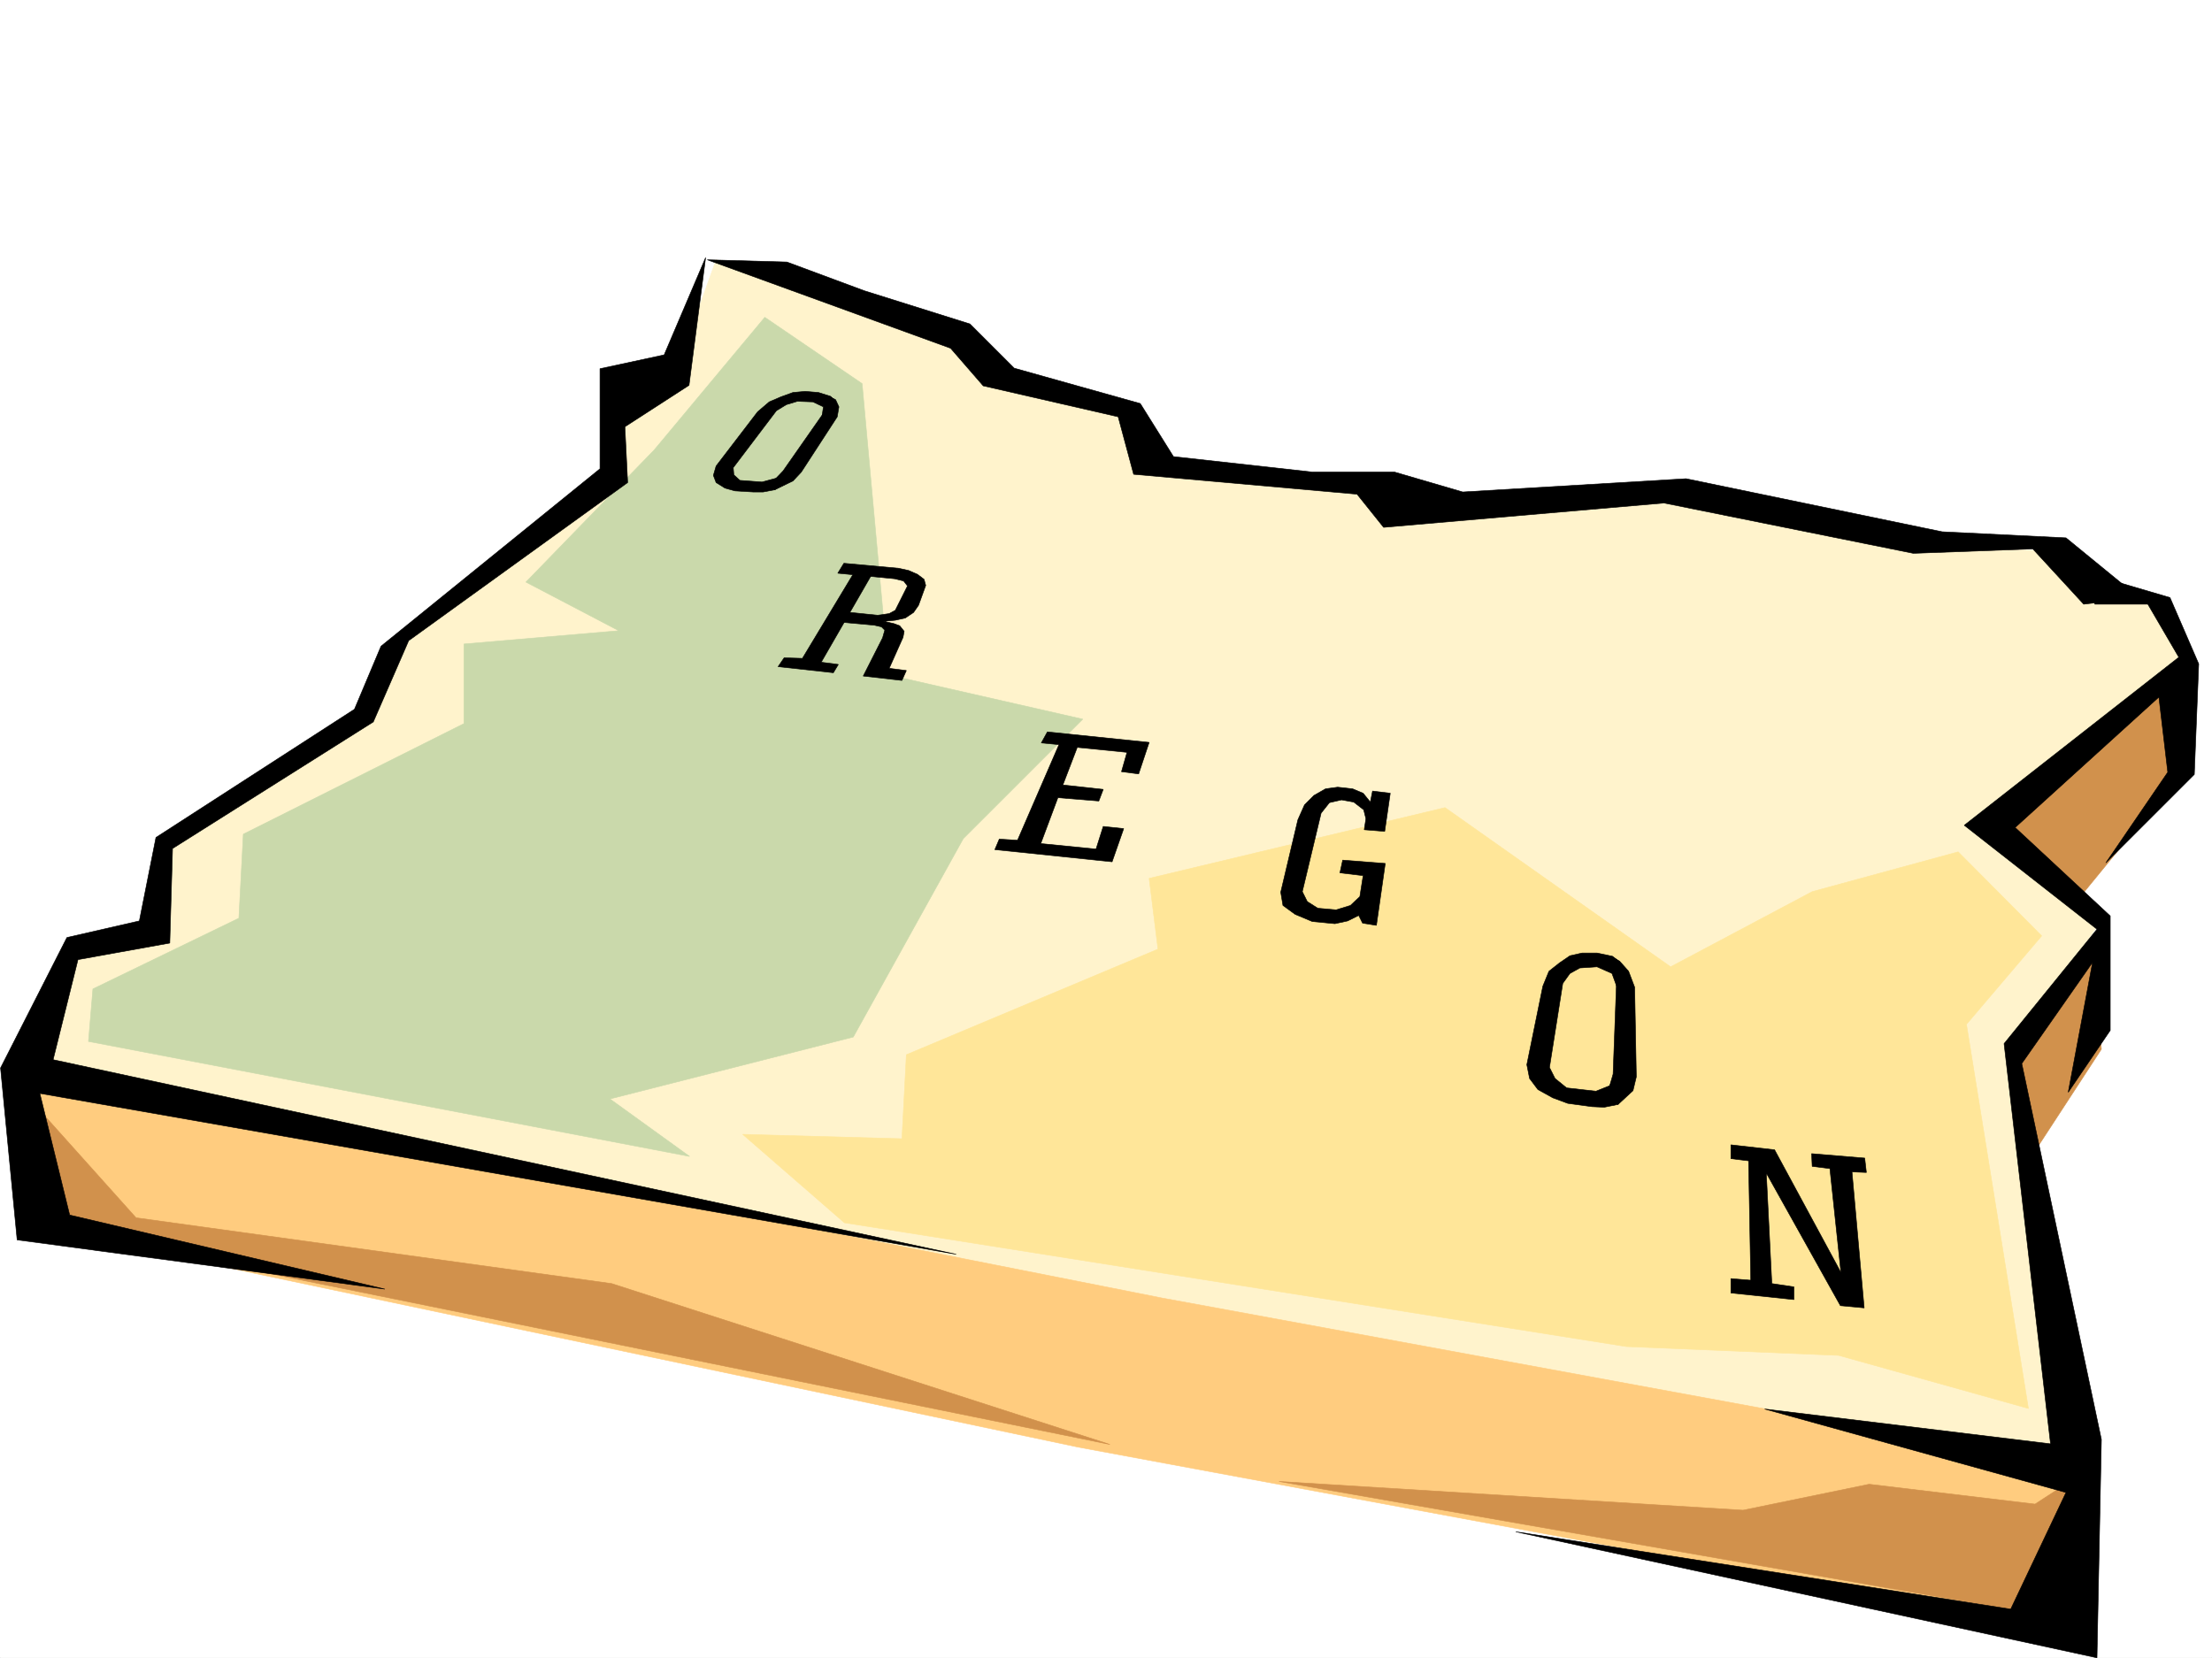
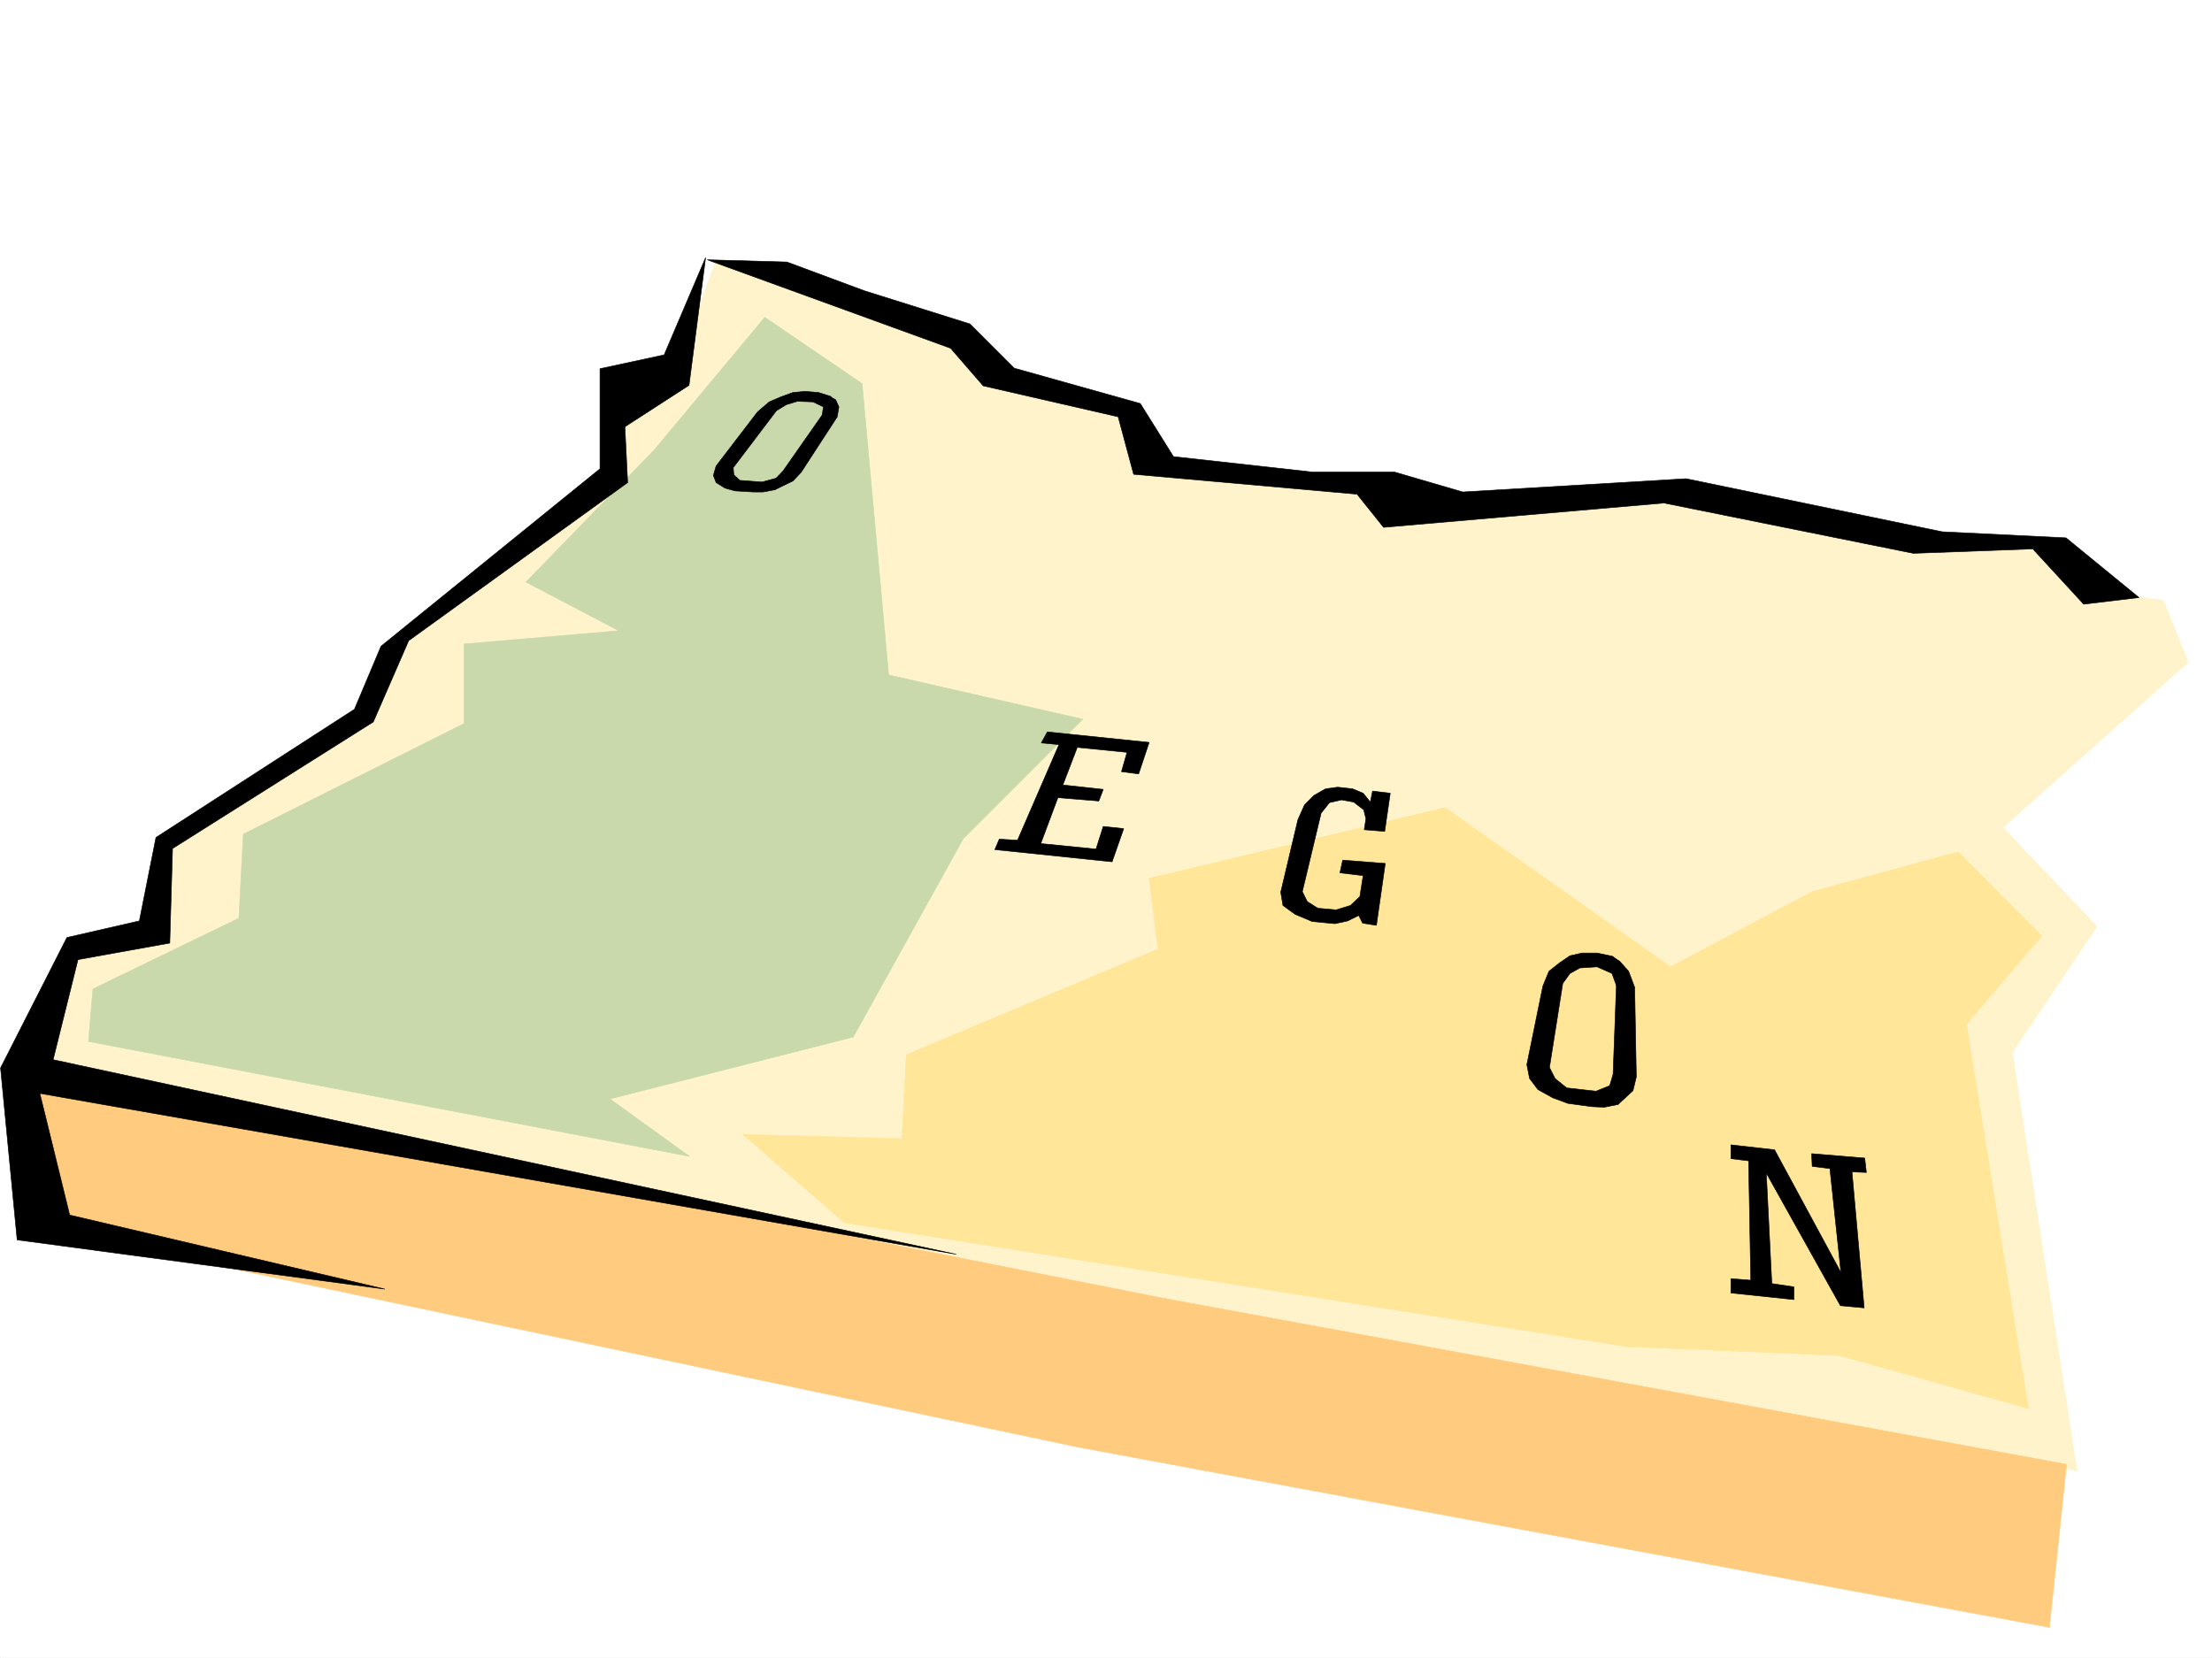
<svg xmlns="http://www.w3.org/2000/svg" width="2997.016" height="2246.66">
  <rect width="100%" height="100%" fill="#333333" stroke="none" />
  <defs>
    <clipPath id="a">
      <path d="M0 0h2997v2244.137H0Zm0 0" />
    </clipPath>
  </defs>
  <path fill="#fff" d="M0 2246.297h2997.016V0H0Zm0 0" />
  <g clip-path="url(#a)" transform="translate(0 2.16)">
    <path fill="#fff" fill-rule="evenodd" stroke="#fff" stroke-linecap="square" stroke-linejoin="bevel" stroke-miterlimit="10" stroke-width=".743" d="M.742 2244.137h2995.531V-2.16H.743Zm0 0" />
  </g>
  <path fill="#fff3cc" fill-rule="evenodd" stroke="#fff3cc" stroke-linecap="square" stroke-linejoin="bevel" stroke-miterlimit="10" stroke-width=".743" d="m970.266 352.016-53.918 149.832-77.926 47.937-19.473 92.121-291.488 238.196-42.7 93.605-265.995 171.531-6.727 110.106-117.652 17.242-74.172 225.453 1465.547 243.398 1328.422 251.684-87.664-566.988 114.644-170.79-127.351-134.074 250.984-223.964-33.703-83.868-96.656-13.492-60.684-53.918-147.602-3.011-372.39-70.418-361.91 23.226-12.708-48.68-143.105-4.496-146.117-7.468h-43.477l-26.941-77.184-143.887-32.922-107.136-80.898zm0 0" />
  <path fill="#cad9ab" fill-rule="evenodd" stroke="#cad9ab" stroke-linecap="square" stroke-linejoin="bevel" stroke-miterlimit="10" stroke-width=".743" d="m838.422 854.61-209.813 17.984v107.879l-298.957 149.793-5.984 113.859-197.805 95.871-5.984 71.164 814.453 155.774-107.914-77.887 329.691-83.91 149.086-268.89 161.836-161.798-262.984-59.898-35.973-394.754-131.847-89.852-149.868 179.743-173.8 179.039Zm0 0" />
  <path fill="#ffe699" fill-rule="evenodd" stroke="#ffe699" stroke-linecap="square" stroke-linejoin="bevel" stroke-miterlimit="10" stroke-width=".743" d="m2455.324 1208.152 197.766-53.922 113.156 113.86-101.894 119.844 83.91 520.539-257.004-71.907-287.7-11.964-1059.452-167.778-137.868-119.844 215.793 5.985 5.985-113.86 340.91-143.066-11.965-95.875 400.855-95.871 305.684 215.715zm0 0" />
  <path fill="#ffcc7f" fill-rule="evenodd" stroke="#ffcc7f" stroke-linecap="square" stroke-linejoin="bevel" stroke-miterlimit="10" stroke-width=".743" d="m44.965 1456.086 1529.199 302.594 1225.785 225.449-23.222 220.953-1315.676-244.18-1416.086-298.84Zm0 0" />
-   <path fill="#d1914c" fill-rule="evenodd" stroke="#d1914c" stroke-linecap="square" stroke-linejoin="bevel" stroke-miterlimit="10" stroke-width=".743" d="m48.719 1498.781 135.597 151.278 644.368 89.148 675.062 217.984L52.434 1662.062Zm1684.312 508.574 628.61 38.942 170.828-35.188 224.785 26.938 47.195-30.692-31.476 182.012zm1013-430.687 101.113-155.031-11.964-136.34-108.66 128.09zm62.169-349.047 158.823-193.973-14.972-124.34-241.246 208.954zm0 0" />
  <path fill-rule="evenodd" stroke="#000" stroke-linecap="square" stroke-linejoin="bevel" stroke-miterlimit="10" stroke-width=".743" d="m956.035 349.047-56.187 131.805-86.918 18.73V635.18L516.238 875.605 480.266 961l-268.97 173.762-22.483 113.074-98.141 22.484-89.93 176.77 22.485 232.96 498.25 66.665-427.09-100.371-40.43-164.805 1241.504 217.98L71.945 1435.872l33.703-135.602 124.375-22.44 3.754-128.095 271.98-171.53 47.938-110.106L850.387 653.87l-3.715-75.621 86.879-56.188Zm1228.793 946.727-20.996-4.458h-20.215l-16.5 3.715-14.23 9.735-14.235 11.261-8.25 20.215-21.699 106.352 3.715 18.73 11.262 14.977 20.215 11.218 20.253 7.508 32.961 4.496 16.461.743 18.727-3.754 17.242-38.2-10.476-28.464-17.985 41.21-18.73 7.508-39.727-4.496-15.719-12.746-7.507-14.976 17.988-113.86 9.734-13.488 13.492-7.469 23.223-1.523 20.254 8.992 17.203 47.191-6.723-62.91zm0 0" />
  <path fill-rule="evenodd" stroke="#000" stroke-linecap="square" stroke-linejoin="bevel" stroke-miterlimit="10" stroke-width=".743" d="m2182.563 1295.774 12.003 6.765 12.004 13.488 8.211 21.7 2.266 121.367-4.496 18.691-20.254 18.727-14.23-14.973 7.507-26.2 4.496-121.362zm-322.926-223.926-2.973 14.976-9.738-12.004-14.27-5.984-20.215-2.227-16.46 2.227-15.758 8.996-12.746 12.746-8.993 20.215-23.226 98.102 3.011 17.984 16.5 12.004 23.227 9.738 30.691 2.969 17.243-3.754 14.976-7.465 5.238 10.477 18.731 3.011 12.004-83.91-57.672-4.496-3.754 17.242 31.473 3.754-4.496 28.465-12.746 11.965-19.473 5.984-24.75-2.23-14.23-8.992-6.727-13.489 25.453-106.351 11.262-14.235 16.46-3.754 16.5 3.012 13.493 10.477 2.969 12.004-2.227 14.976 27.723 2.23 7.504-51.69zm-440.543-80.153 137.867 14.23-14.23 42.7-23.227-3.012 7.469-26.199-67.41-6.762-19.508 50.946 54.699 5.984-5.98 15.758-55.446-4.5-23.226 62.172 74.918 7.469 9.734-30.696 27.723 2.973-15.72 44.965-158.862-16.5 6.02-14.235 24.71 1.528 56.188-129.578-23.97-2.27zm926.086 559.52v18.726l23.969 2.973 2.968 161.797-26.937-2.23v19.472l85.394 8.992v-17.242l-29.953-4.496-7.504-149.793 100.406 179.742 32.22 3.012-16.5-184.277 19.472.78-2.23-19.472-71.942-6.02.781 17.243 23.969 2.973 14.973 140.836-89.93-166.29zM1125.375 537.04l-16.5-5.24-17.945-1.487-16.5 1.488-16.5 5.98-15.72 6.766-15.718 13.45-56.226 73.429-3.715 12.707 3.715 9.738 12.004 7.504 13.488 3.754 24.715 1.488h13.488l15.758-2.972 30.691-23.97 2.27-17.241-30.735 25.453-19.472 5.238-29.989-2.227-8.21-7.507-.782-9.735 58.453-77.144 13.493-8.25 14.972-4.496 20.996.78 14.235 6.724-4.496 30.695 19.472-39.688zm0 0" />
-   <path fill-rule="evenodd" stroke="#000" stroke-linecap="square" stroke-linejoin="bevel" stroke-miterlimit="10" stroke-width=".743" d="m1123.148 537.04 8.993 4.495 4.496 9.735-2.266 13.492-48.719 74.914-11.222 11.965-24.711 12.004-4.496-8.993 15.715-16.5 53.96-77.144zm20.215 226.19-8.25 13.493 77.184 7.507 12.004 2.97 5.238 6.765-16.5 32.96-8.25 4.497-15.719 2.23-43.48-4.496-10.477 13.489 49.461 4.496 9.735 2.23 4.496 4.496-3.008 10.477-26.2 51.691 52.434 5.98 5.985-13.449-23.227-3.011 18.727-41.953 1.527-8.211-6.023-7.508-8.211-3.012-13.489-2.969 15.72-1.527 13.487-2.969 11.223-7.508 6.766-9.738 9.734-26.937-2.23-8.25-8.993-6.766-12.004-5.238-13.488-2.973zm0 0" />
-   <path fill-rule="evenodd" stroke="#000" stroke-linecap="square" stroke-linejoin="bevel" stroke-miterlimit="10" stroke-width=".743" d="m1180.82 778.988-68.191 118.317 23.227 3.011-6.727 11.223-74.914-8.21 8.21-12.005 24.75.742 70.419-116.832zm1657.371.742 101.895 29.954 38.941 89.89-5.98 149.793-119.879 119.84 83.906-122.852L2925.07 944.5l-194.797 176.77 128.875 119.843v155.031l-56.93 83.907 32.962-176.028-95.91 137.086 107.874 509.317-5.98 295.87-787.477-170.788 670.606 104.863 74.914-158.039-408.32-113.117 387.363 47.191-62.95-542.277 125.864-155.031-179.824-140.836 290.71-227.68-41.956-71.906h-71.903zm0 0" />
+   <path fill-rule="evenodd" stroke="#000" stroke-linecap="square" stroke-linejoin="bevel" stroke-miterlimit="10" stroke-width=".743" d="m1123.148 537.04 8.993 4.495 4.496 9.735-2.266 13.492-48.719 74.914-11.222 11.965-24.711 12.004-4.496-8.993 15.715-16.5 53.96-77.144zzm0 0" />
  <path fill-rule="evenodd" stroke="#000" stroke-linecap="square" stroke-linejoin="bevel" stroke-miterlimit="10" stroke-width=".743" d="m958.3 352.016 107.88 3.011 104.906 38.946 143.105 44.965 59.938 59.902 170.828 47.933 44.965 71.907 188.816 20.996h110.887l92.16 26.941 302.672-17.988 346.934 71.906 167.816 8.25 98.926 80.899-74.957 8.992-68.934-74.914-161.836 5.98-337.898-68.152-379.86 32.96-35.972-44.925-302.711-26.977-20.957-77.886-182.832-41.957-44.223-50.946zm0 0" />
</svg>